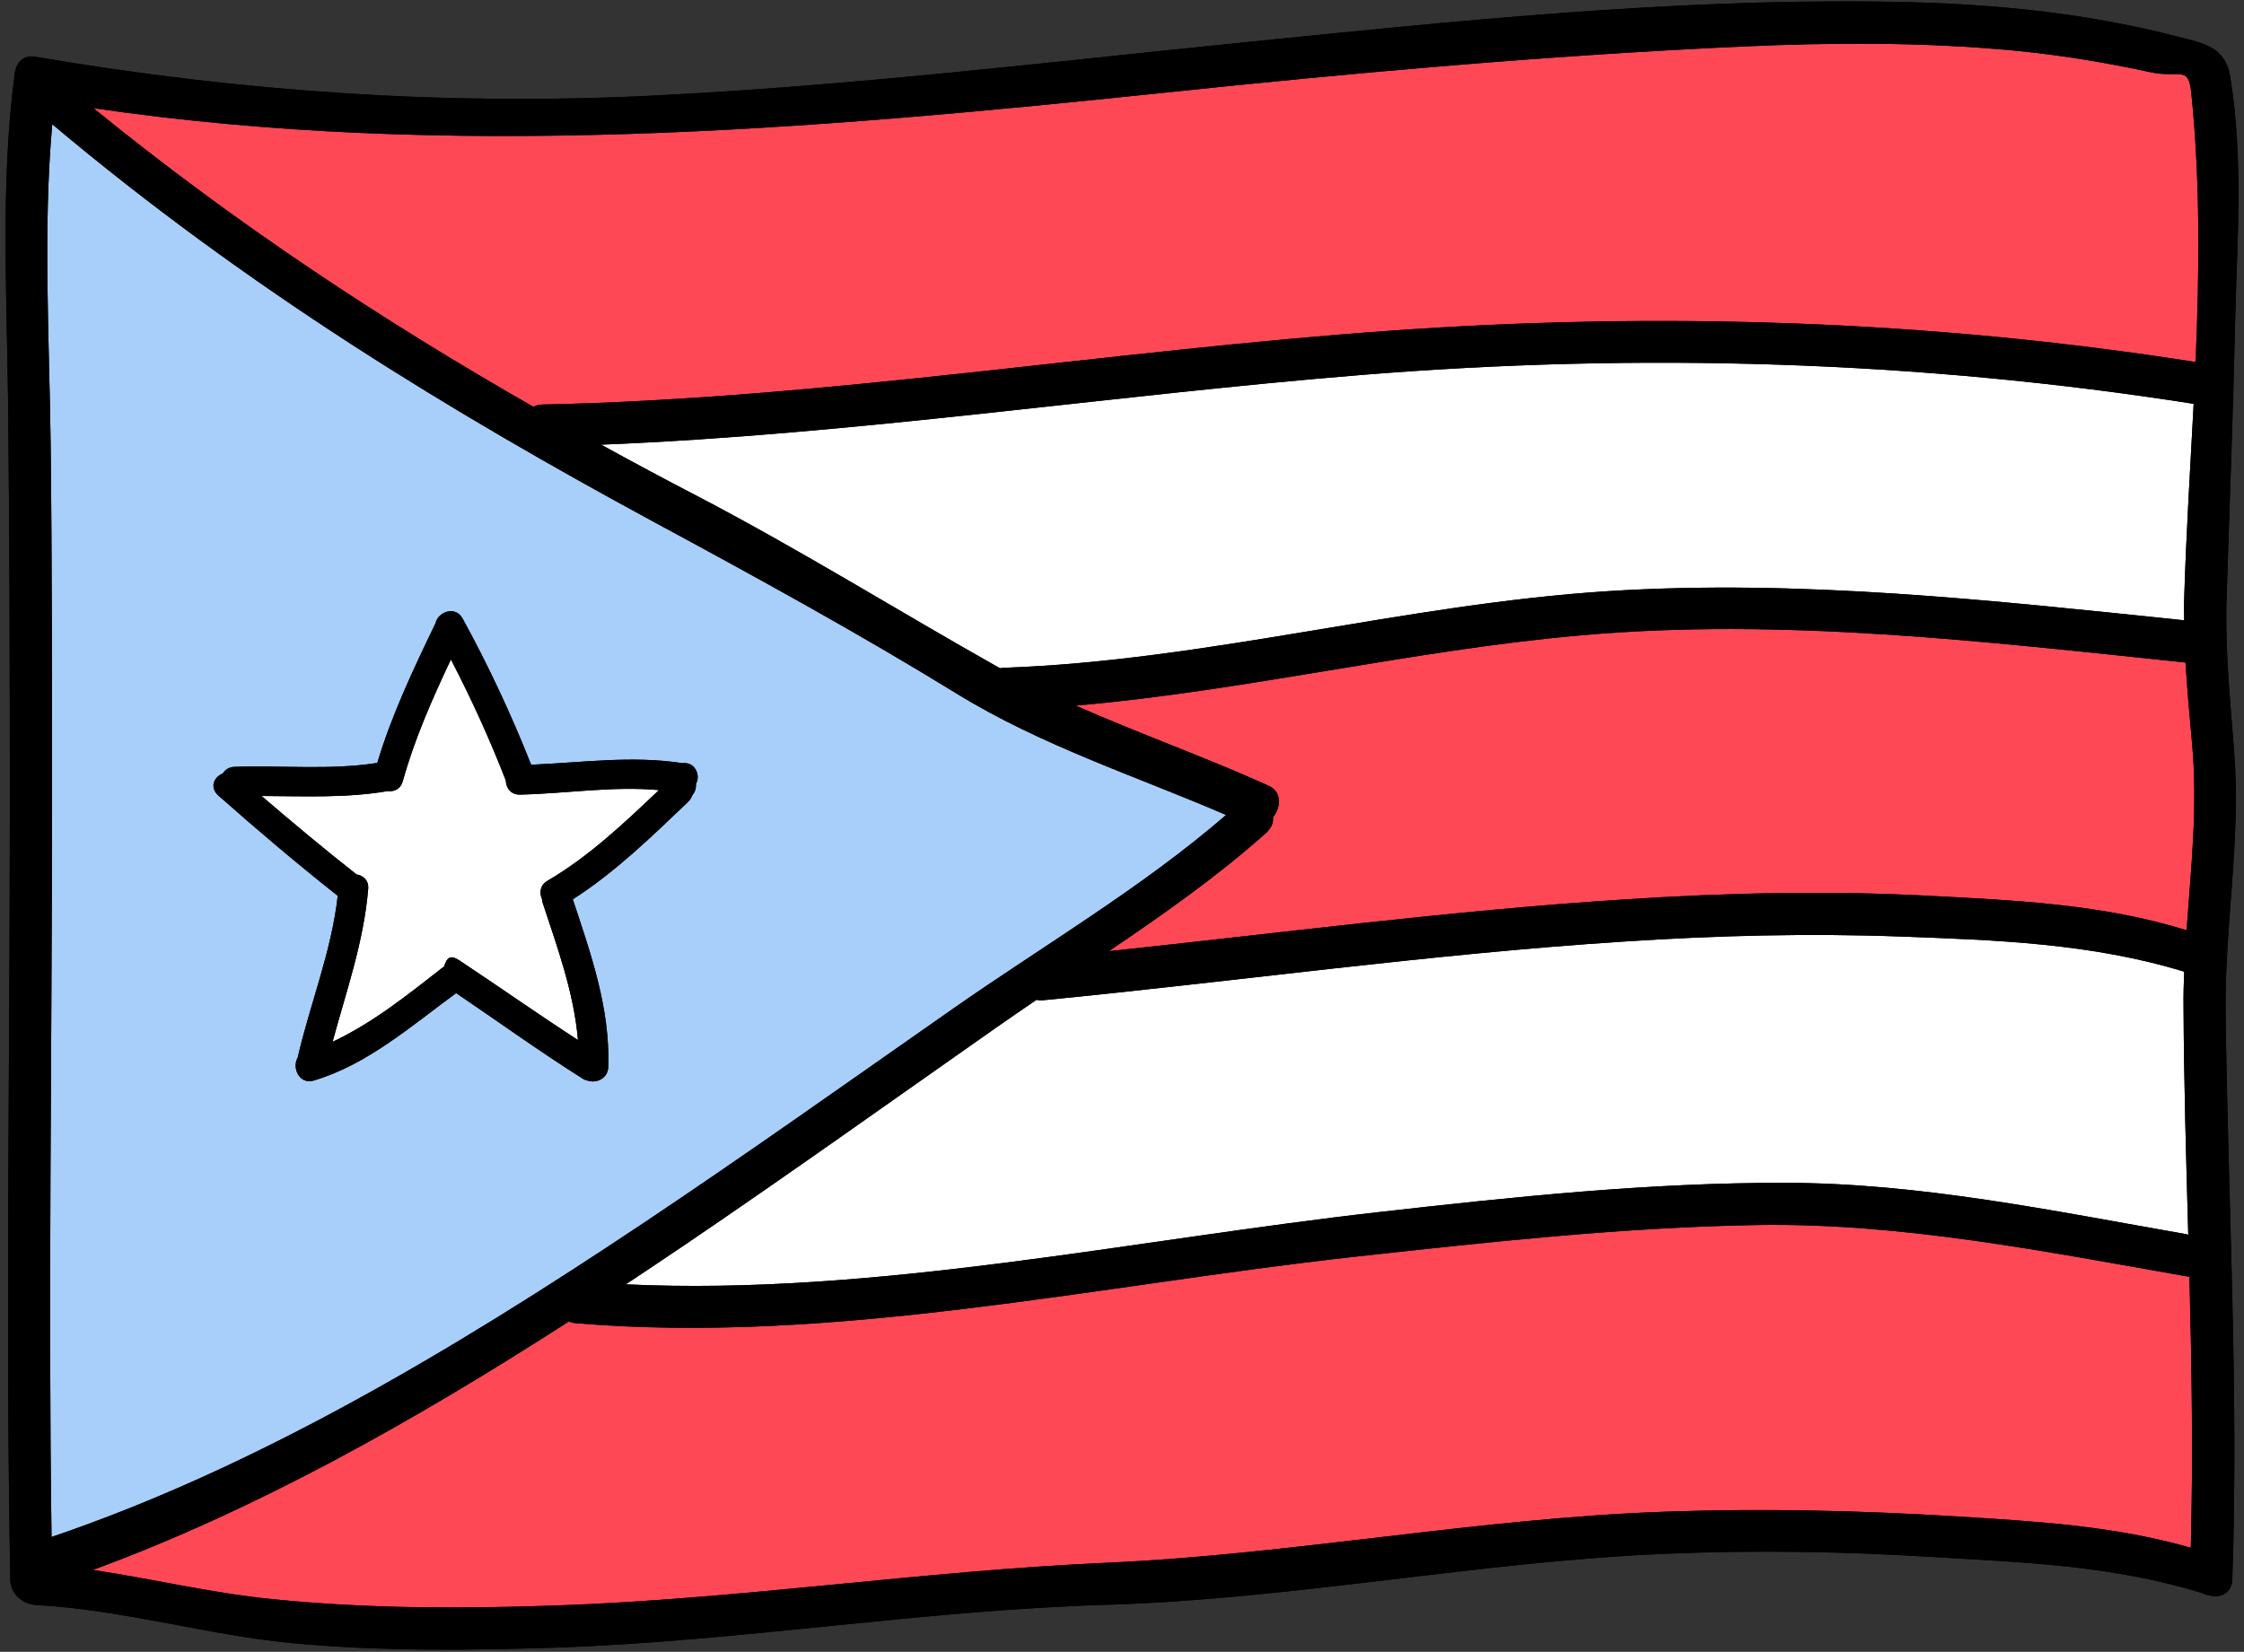
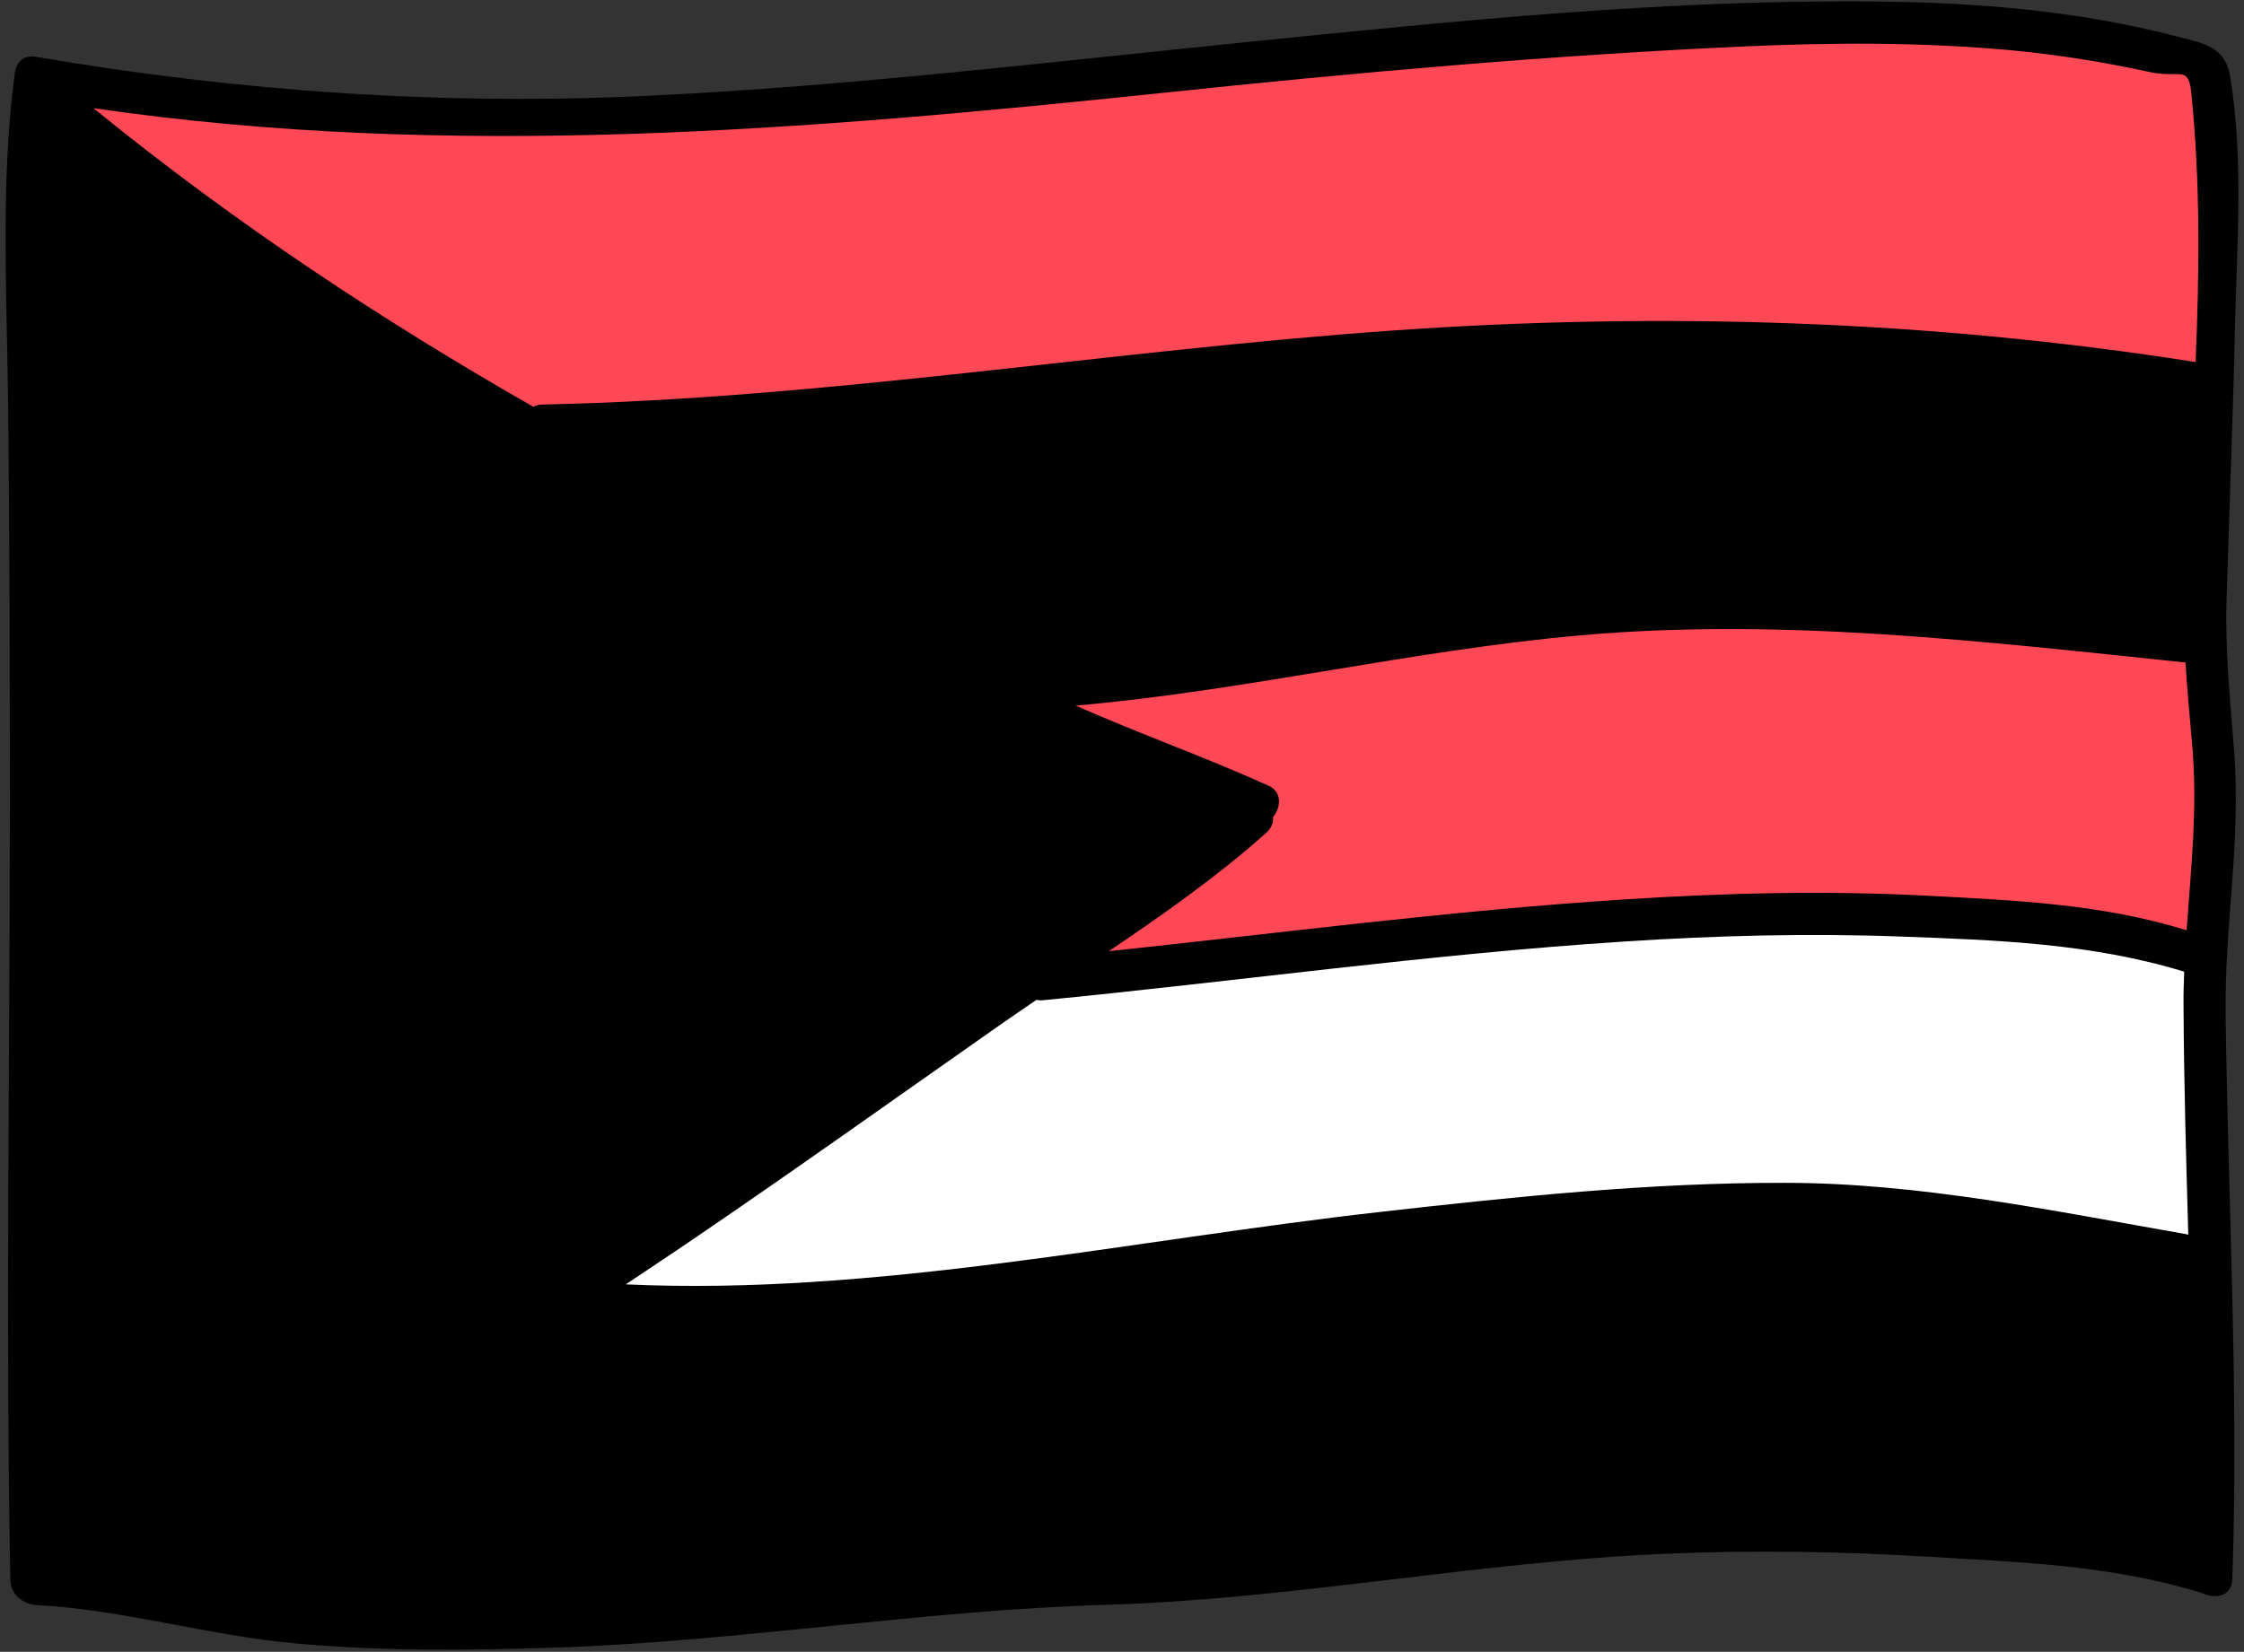
<svg xmlns="http://www.w3.org/2000/svg" fill="#000000" height="88.8" preserveAspectRatio="xMidYMid meet" version="1" viewBox="3.7 19.4 120.6 88.8" width="120.6" zoomAndPan="magnify">
  <rect x="3.7" y="19.4" width="120.6" height="88.8" fill="#333333" stroke="none" />
  <g>
    <g id="change1_1">
      <path d="M 120.711 21.363 C 115.352 19.969 109.953 19.539 104.582 19.484 C 93.266 19.355 82 20.52 70.68 21.664 C 60.02 22.742 49.363 24.023 38.707 24.543 C 27.684 25.086 16.652 24.34 5.625 22.453 C 4.945 22.336 4.578 22.75 4.492 23.359 C 3.711 29.18 4.078 35.391 4.141 41.418 C 4.215 48.504 4.23 55.566 4.23 62.637 C 4.23 76.52 3.996 90.383 4.254 104.316 C 4.262 105.125 4.953 105.652 5.676 105.688 C 10.289 105.93 14.926 107.324 19.539 107.746 C 24.219 108.176 28.914 108.125 33.594 107.973 C 43.508 107.633 53.238 105.969 63.148 105.672 C 73.137 105.379 83.191 103.352 93.184 102.93 C 97.949 102.727 102.727 102.801 107.496 103.098 C 112.344 103.391 117.207 103.539 122.035 105.039 C 122.105 105.062 122.172 105.086 122.238 105.117 C 122.973 105.371 123.641 105.094 123.672 104.309 C 124.02 94.277 123.445 84.094 123.312 73.965 C 123.242 69.172 124.148 64.648 123.77 59.801 C 123.559 57.043 123.273 54.309 123.363 51.602 C 123.516 46.703 123.711 41.812 123.816 36.906 C 123.914 32.562 124.289 28.012 123.559 23.523 C 123.297 21.898 122.105 21.723 120.711 21.363" fill="inherit" />
    </g>
    <g id="change2_1">
      <path d="M 121.305 85.781 C 121.27 85.77 121.23 85.754 121.184 85.746 C 114.004 84.488 106.844 82.992 99.629 82.988 C 92.371 82.973 85.105 83.734 77.848 84.555 C 64.48 86.062 50.695 89.07 37.332 88.445 C 38.418 87.727 39.504 86.996 40.598 86.258 C 46.129 82.504 51.66 78.555 57.246 74.637 C 57.965 74.137 58.68 73.641 59.402 73.152 C 59.508 73.172 59.621 73.188 59.758 73.172 C 70.164 72.156 80.574 70.688 90.984 70.016 C 95.957 69.691 100.934 69.562 105.906 69.75 C 110.918 69.934 116.098 70.105 121.086 71.637 C 121.059 72.262 121.043 72.895 121.051 73.527 C 121.07 77.605 121.191 81.699 121.305 85.781" fill="#ffffff" />
    </g>
    <g id="change2_2">
-       <path d="M 31.652 62.117 C 34.129 62.062 36.648 61.648 39.113 61.875 C 37.234 63.66 35.344 65.449 33.137 66.742 C 32.719 66.984 32.676 67.391 32.828 67.723 C 32.828 67.793 32.84 67.852 32.863 67.926 C 33.664 70.363 34.543 72.758 34.762 75.312 C 32.684 73.965 30.656 72.539 28.559 71.145 C 28.168 70.883 27.785 70.594 27.574 71.348 C 25.645 72.855 23.734 74.395 21.574 75.406 C 22.305 72.691 23.254 70.039 23.488 67.18 C 23.527 66.715 23.207 66.457 22.848 66.406 C 22.832 66.391 22.824 66.375 22.809 66.367 C 21.113 65.031 19.434 63.633 17.758 62.191 C 20.012 62.199 22.281 62.312 24.504 61.934 C 24.52 61.934 24.52 61.926 24.527 61.926 C 24.875 61.973 25.227 61.828 25.344 61.406 C 25.973 59.141 26.926 56.984 27.934 54.852 C 29.035 56.977 30.023 59.141 30.883 61.355 C 30.891 61.746 31.145 62.133 31.652 62.117" fill="#ffffff" />
-     </g>
+       </g>
    <g id="change2_3">
-       <path d="M 121.594 41.109 C 121.41 44.613 121.191 48.105 121.086 51.555 C 121.07 51.949 121.078 52.348 121.086 52.746 C 110.77 51.676 100.457 50.523 90.117 51.18 C 79.254 51.871 68.5 54.926 57.617 55.301 C 57.562 55.309 57.512 55.316 57.457 55.324 C 57.418 55.309 57.391 55.289 57.352 55.273 C 51.965 52.242 46.832 49.031 41.23 46.098 C 39.488 45.195 37.746 44.262 36.008 43.305 C 49.648 42.762 63.301 40.656 76.941 39.551 C 91.82 38.352 106.715 38.773 121.594 41.109" fill="#ffffff" />
-     </g>
+       </g>
    <g id="change3_1">
-       <path d="M 121.367 88.023 C 121.492 92.898 121.57 97.77 121.441 102.605 C 117.273 101.414 113.105 101.188 108.93 100.926 C 103.684 100.602 98.43 100.48 93.184 100.668 C 83.16 101.016 73.172 102.969 63.148 103.414 C 53.23 103.855 43.516 105.363 33.594 105.711 C 28.5 105.887 23.391 105.887 18.293 105.363 C 15.055 105.039 11.887 104.277 8.691 103.797 C 17.406 100.594 25.879 95.844 34.273 90.441 C 34.379 90.484 34.5 90.523 34.629 90.531 C 48.391 91.699 62.582 88.512 76.398 86.973 C 83.656 86.176 90.914 85.375 98.18 85.254 C 105.887 85.137 113.52 86.664 121.184 88.008 C 121.246 88.023 121.305 88.023 121.367 88.023" fill="#ff4856" />
-     </g>
+       </g>
    <g id="change3_2">
      <path d="M 121.508 59.355 C 121.824 62.785 121.449 66.082 121.215 69.41 C 116.664 67.996 111.98 67.801 107.398 67.559 C 101.93 67.266 96.457 67.398 90.984 67.754 C 81.758 68.344 72.523 69.555 63.293 70.535 C 66.215 68.559 69.102 66.531 71.734 64.188 C 72.043 63.91 72.148 63.609 72.117 63.328 C 72.547 62.801 72.613 61.973 71.883 61.641 C 68.453 60.09 64.926 58.844 61.512 57.332 C 70.574 56.547 79.574 54.359 88.641 53.555 C 99.492 52.59 110.316 53.887 121.156 55.016 C 121.246 56.457 121.375 57.902 121.508 59.355" fill="#ff4856" />
    </g>
    <g id="change3_3">
      <path d="M 121.465 24.371 C 121.961 29.207 121.902 34.047 121.699 38.863 C 107.285 36.594 92.844 36.156 78.441 37.176 C 63.254 38.254 48.059 40.832 32.871 41.148 C 32.676 41.148 32.512 41.191 32.367 41.27 C 24.398 36.715 16.449 31.508 8.723 25.215 C 27.867 28.012 47.086 26.391 66.238 24.387 C 76.566 23.301 86.898 22.379 97.223 21.906 C 102.125 21.68 107.031 21.656 111.938 22.117 C 114.379 22.352 116.82 22.75 119.254 23.277 C 120.84 23.621 121.312 22.887 121.465 24.371" fill="#ff4856" />
    </g>
    <g id="change4_1">
-       <path d="M 41.109 61.52 C 41.312 61.152 41.148 60.676 40.809 60.496 C 40.664 60.422 40.516 60.414 40.371 60.426 C 37.68 60.008 34.969 60.398 32.246 60.512 C 31.184 57.828 29.961 55.203 28.559 52.648 C 28.168 51.941 27.234 52.289 27.105 52.914 C 27.105 52.914 27.105 52.914 27.098 52.922 C 25.922 55.363 24.754 57.82 23.977 60.414 C 21.445 60.812 18.844 60.539 16.289 60.625 C 15.996 60.641 15.793 60.789 15.672 60.984 C 15.203 61.168 14.941 61.723 15.445 62.176 C 17.562 64.047 19.688 65.848 21.852 67.559 C 21.512 70.574 20.367 73.355 19.695 76.27 C 19.379 76.805 19.793 77.711 20.547 77.492 C 23.434 76.641 25.785 74.566 28.215 72.789 C 30.504 74.336 32.719 75.941 35.02 77.387 C 35.094 77.441 35.172 77.461 35.254 77.484 C 35.715 77.656 36.375 77.41 36.391 76.746 C 36.488 73.582 35.457 70.688 34.484 67.746 C 36.746 66.301 38.719 64.379 40.688 62.5 C 40.801 62.387 40.867 62.266 40.906 62.152 C 41.02 62.02 41.102 61.852 41.102 61.633 C 41.109 61.574 41.109 61.543 41.109 61.52 Z M 55.121 56.691 C 59.664 59.484 64.707 61.105 69.594 63.211 C 65.07 67.129 59.773 70.234 54.91 73.633 C 49.324 77.539 43.801 81.465 38.262 85.164 C 27.836 92.129 17.352 98.332 6.469 102.027 C 6.289 89.016 6.492 76.051 6.492 63.082 C 6.492 56.469 6.5 49.859 6.422 43.242 C 6.348 37.543 6.008 31.68 6.508 26.078 C 17.027 34.93 28.004 41.594 38.824 47.449 C 44.441 50.484 49.809 53.426 55.121 56.691" fill="#a7cffa" />
-     </g>
+       </g>
    <g id="change1_2">
-       <path d="M 69.594 63.211 C 64.707 61.105 59.664 59.484 55.121 56.691 C 49.809 53.426 44.441 50.484 38.824 47.449 C 28.004 41.594 17.027 34.93 6.508 26.078 C 6.008 31.68 6.348 37.543 6.422 43.242 C 6.5 49.859 6.492 56.469 6.492 63.082 C 6.492 76.051 6.289 89.016 6.469 102.027 C 17.352 98.332 27.836 92.129 38.262 85.164 C 43.801 81.465 49.324 77.539 54.91 73.633 C 59.773 70.234 65.07 67.129 69.594 63.211 Z M 121.086 51.555 C 121.191 48.105 121.41 44.613 121.594 41.109 C 106.715 38.773 91.82 38.352 76.941 39.551 C 63.301 40.656 49.648 42.762 36.008 43.305 C 37.746 44.262 39.488 45.195 41.23 46.098 C 46.832 49.031 51.965 52.242 57.352 55.273 C 57.391 55.289 57.418 55.309 57.457 55.324 C 57.512 55.316 57.562 55.309 57.617 55.301 C 68.5 54.926 79.254 51.871 90.117 51.18 C 100.457 50.523 110.77 51.676 121.086 52.746 C 121.078 52.348 121.07 51.949 121.086 51.555 Z M 121.184 85.746 C 121.23 85.754 121.27 85.77 121.305 85.781 C 121.191 81.699 121.07 77.605 121.051 73.527 C 121.043 72.895 121.059 72.262 121.086 71.637 C 116.098 70.105 110.918 69.934 105.906 69.75 C 100.934 69.562 95.957 69.691 90.984 70.016 C 80.574 70.688 70.164 72.156 59.758 73.172 C 59.621 73.188 59.508 73.172 59.402 73.152 C 58.68 73.641 57.965 74.137 57.246 74.637 C 51.66 78.555 46.129 82.504 40.598 86.258 C 39.504 86.996 38.418 87.727 37.332 88.445 C 50.695 89.07 64.48 86.062 77.848 84.555 C 85.105 83.734 92.371 82.973 99.629 82.988 C 106.844 82.992 114.004 84.488 121.184 85.746 Z M 121.441 102.605 C 121.57 97.77 121.492 92.898 121.367 88.023 C 121.305 88.023 121.246 88.023 121.184 88.008 C 113.52 86.664 105.887 85.137 98.18 85.254 C 90.914 85.375 83.656 86.176 76.398 86.973 C 62.582 88.512 48.391 91.699 34.629 90.531 C 34.5 90.523 34.379 90.484 34.273 90.441 C 25.879 95.844 17.406 100.594 8.691 103.797 C 11.887 104.277 15.055 105.039 18.293 105.363 C 23.391 105.887 28.5 105.887 33.594 105.711 C 43.516 105.363 53.23 103.855 63.148 103.414 C 73.172 102.969 83.16 101.016 93.184 100.668 C 98.43 100.48 103.684 100.602 108.93 100.926 C 113.105 101.188 117.273 101.414 121.441 102.605 Z M 121.215 69.41 C 121.449 66.082 121.824 62.785 121.508 59.355 C 121.375 57.902 121.246 56.457 121.156 55.016 C 110.316 53.887 99.492 52.59 88.641 53.555 C 79.574 54.359 70.574 56.547 61.512 57.332 C 64.926 58.844 68.453 60.09 71.883 61.641 C 72.613 61.973 72.547 62.801 72.117 63.328 C 72.148 63.609 72.043 63.91 71.734 64.188 C 69.102 66.531 66.215 68.559 63.293 70.535 C 72.523 69.555 81.758 68.344 90.984 67.754 C 96.457 67.398 101.93 67.266 107.398 67.559 C 111.98 67.801 116.664 67.996 121.215 69.41 Z M 121.699 38.863 C 121.902 34.047 121.961 29.207 121.465 24.371 C 121.312 22.887 120.84 23.621 119.254 23.277 C 116.82 22.75 114.379 22.352 111.938 22.117 C 107.031 21.656 102.125 21.68 97.223 21.906 C 86.898 22.379 76.566 23.301 66.238 24.387 C 47.086 26.391 27.867 28.012 8.723 25.215 C 16.449 31.508 24.398 36.715 32.367 41.27 C 32.512 41.191 32.676 41.148 32.871 41.148 C 48.059 40.832 63.254 38.254 78.441 37.176 C 92.844 36.156 107.285 36.594 121.699 38.863 Z M 123.559 23.523 C 124.289 28.012 123.914 32.562 123.816 36.906 C 123.711 41.812 123.516 46.703 123.363 51.602 C 123.273 54.309 123.559 57.043 123.77 59.801 C 124.148 64.648 123.242 69.172 123.312 73.965 C 123.445 84.094 124.02 94.277 123.672 104.309 C 123.641 105.094 122.973 105.371 122.238 105.117 C 122.172 105.086 122.105 105.062 122.035 105.039 C 117.207 103.539 112.344 103.391 107.496 103.098 C 102.727 102.801 97.949 102.727 93.184 102.93 C 83.191 103.352 73.137 105.379 63.148 105.672 C 53.238 105.969 43.508 107.633 33.594 107.973 C 28.914 108.125 24.219 108.176 19.539 107.746 C 14.926 107.324 10.289 105.93 5.676 105.688 C 4.953 105.652 4.262 105.125 4.254 104.316 C 3.996 90.383 4.23 76.52 4.23 62.637 C 4.23 55.566 4.215 48.504 4.141 41.418 C 4.078 35.391 3.711 29.18 4.492 23.359 C 4.578 22.75 4.945 22.336 5.625 22.453 C 16.652 24.34 27.684 25.086 38.707 24.543 C 49.363 24.023 60.02 22.742 70.68 21.664 C 82 20.52 93.266 19.355 104.582 19.484 C 109.953 19.539 115.352 19.969 120.711 21.363 C 122.105 21.723 123.297 21.898 123.559 23.523" fill="inherit" />
-     </g>
+       </g>
    <g id="change1_3">
      <path d="M 39.113 61.875 C 36.648 61.648 34.129 62.062 31.652 62.117 C 31.145 62.133 30.891 61.746 30.883 61.355 C 30.023 59.141 29.035 56.977 27.934 54.852 C 26.926 56.984 25.973 59.141 25.344 61.406 C 25.227 61.828 24.875 61.973 24.527 61.926 C 24.52 61.926 24.52 61.934 24.504 61.934 C 22.281 62.312 20.012 62.199 17.758 62.191 C 19.434 63.633 21.113 65.031 22.809 66.367 C 22.824 66.375 22.832 66.391 22.848 66.406 C 23.207 66.457 23.527 66.715 23.488 67.18 C 23.254 70.039 22.305 72.691 21.574 75.406 C 23.734 74.395 25.645 72.855 27.574 71.348 C 27.785 70.594 28.168 70.883 28.559 71.145 C 30.656 72.539 32.684 73.965 34.762 75.312 C 34.543 72.758 33.664 70.363 32.863 67.926 C 32.84 67.852 32.828 67.793 32.828 67.723 C 32.676 67.391 32.719 66.984 33.137 66.742 C 35.344 65.449 37.234 63.66 39.113 61.875 Z M 40.809 60.496 C 41.148 60.676 41.312 61.152 41.109 61.52 C 41.109 61.543 41.109 61.574 41.102 61.633 C 41.102 61.852 41.02 62.02 40.906 62.152 C 40.867 62.266 40.801 62.387 40.688 62.5 C 38.719 64.379 36.746 66.301 34.484 67.746 C 35.457 70.688 36.488 73.582 36.391 76.746 C 36.375 77.41 35.715 77.656 35.254 77.484 C 35.172 77.461 35.094 77.441 35.02 77.387 C 32.719 75.941 30.504 74.336 28.215 72.789 C 25.785 74.566 23.434 76.641 20.547 77.492 C 19.793 77.711 19.379 76.805 19.695 76.27 C 20.367 73.355 21.512 70.574 21.852 67.559 C 19.688 65.848 17.562 64.047 15.445 62.176 C 14.941 61.723 15.203 61.168 15.672 60.984 C 15.793 60.789 15.996 60.641 16.289 60.625 C 18.844 60.539 21.445 60.812 23.977 60.414 C 24.754 57.82 25.922 55.363 27.098 52.922 C 27.105 52.914 27.105 52.914 27.105 52.914 C 27.234 52.289 28.168 51.941 28.559 52.648 C 29.961 55.203 31.184 57.828 32.246 60.512 C 34.969 60.398 37.68 60.008 40.371 60.426 C 40.516 60.414 40.664 60.422 40.809 60.496" fill="inherit" />
    </g>
  </g>
</svg>